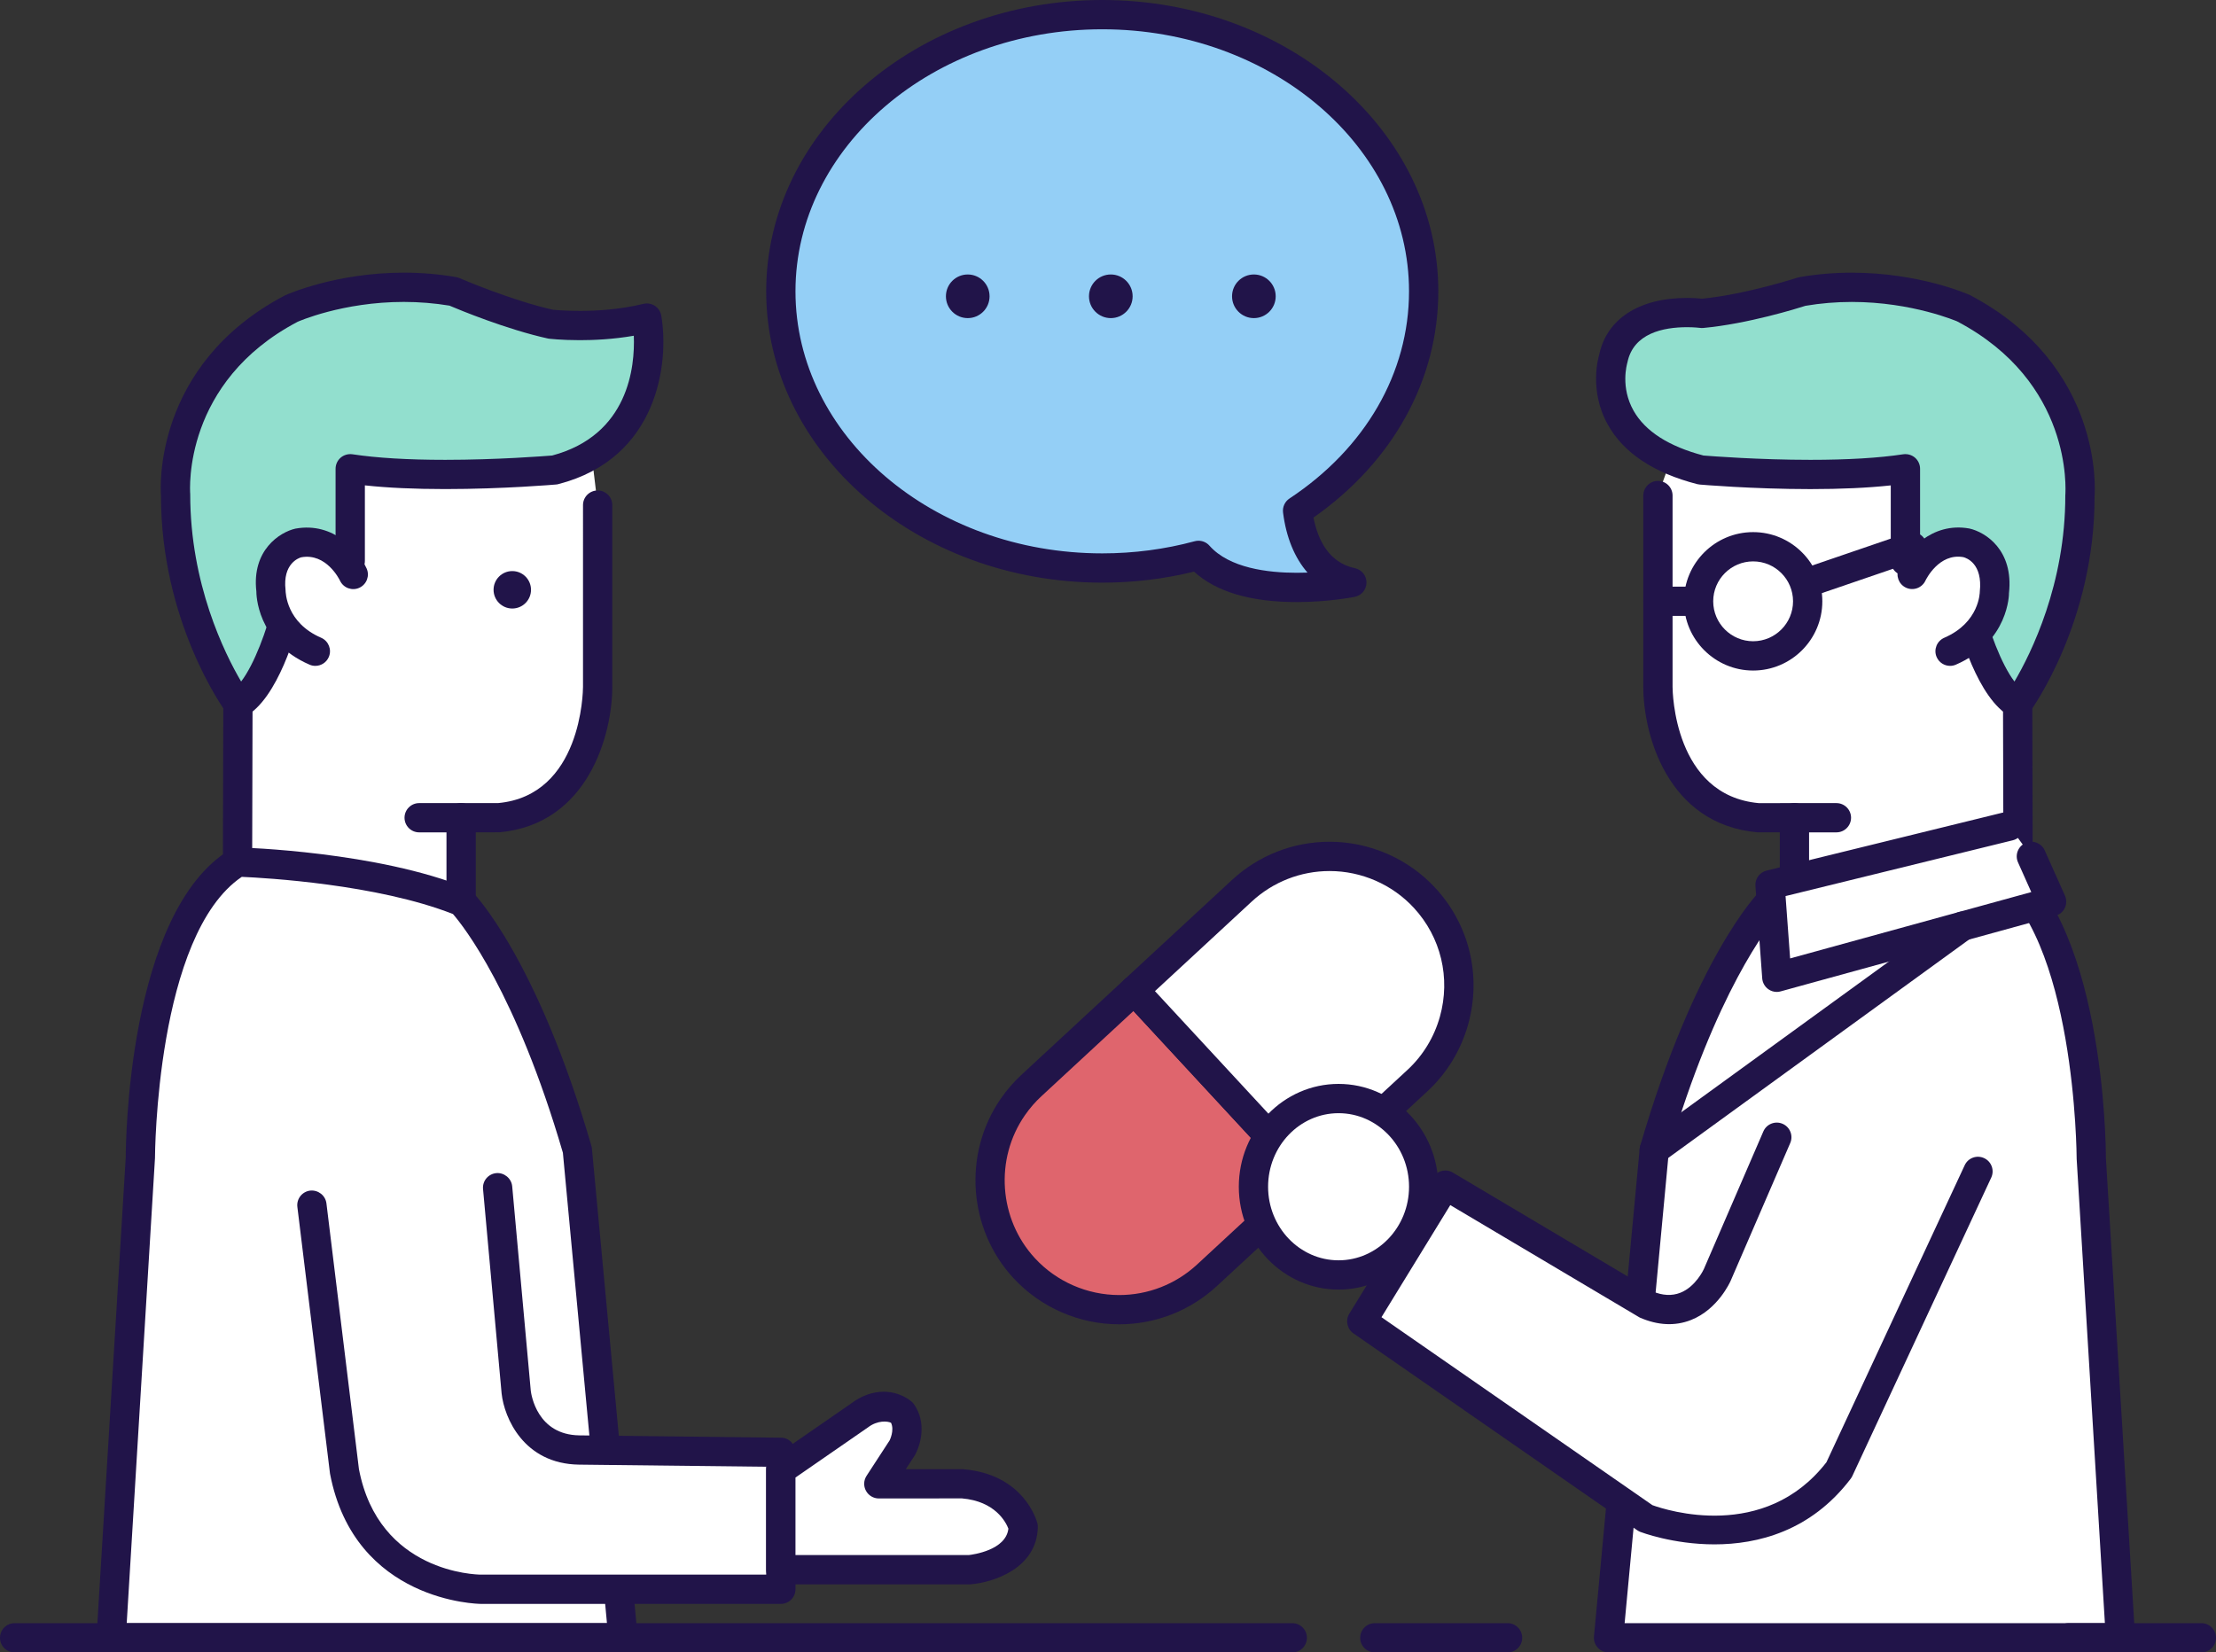
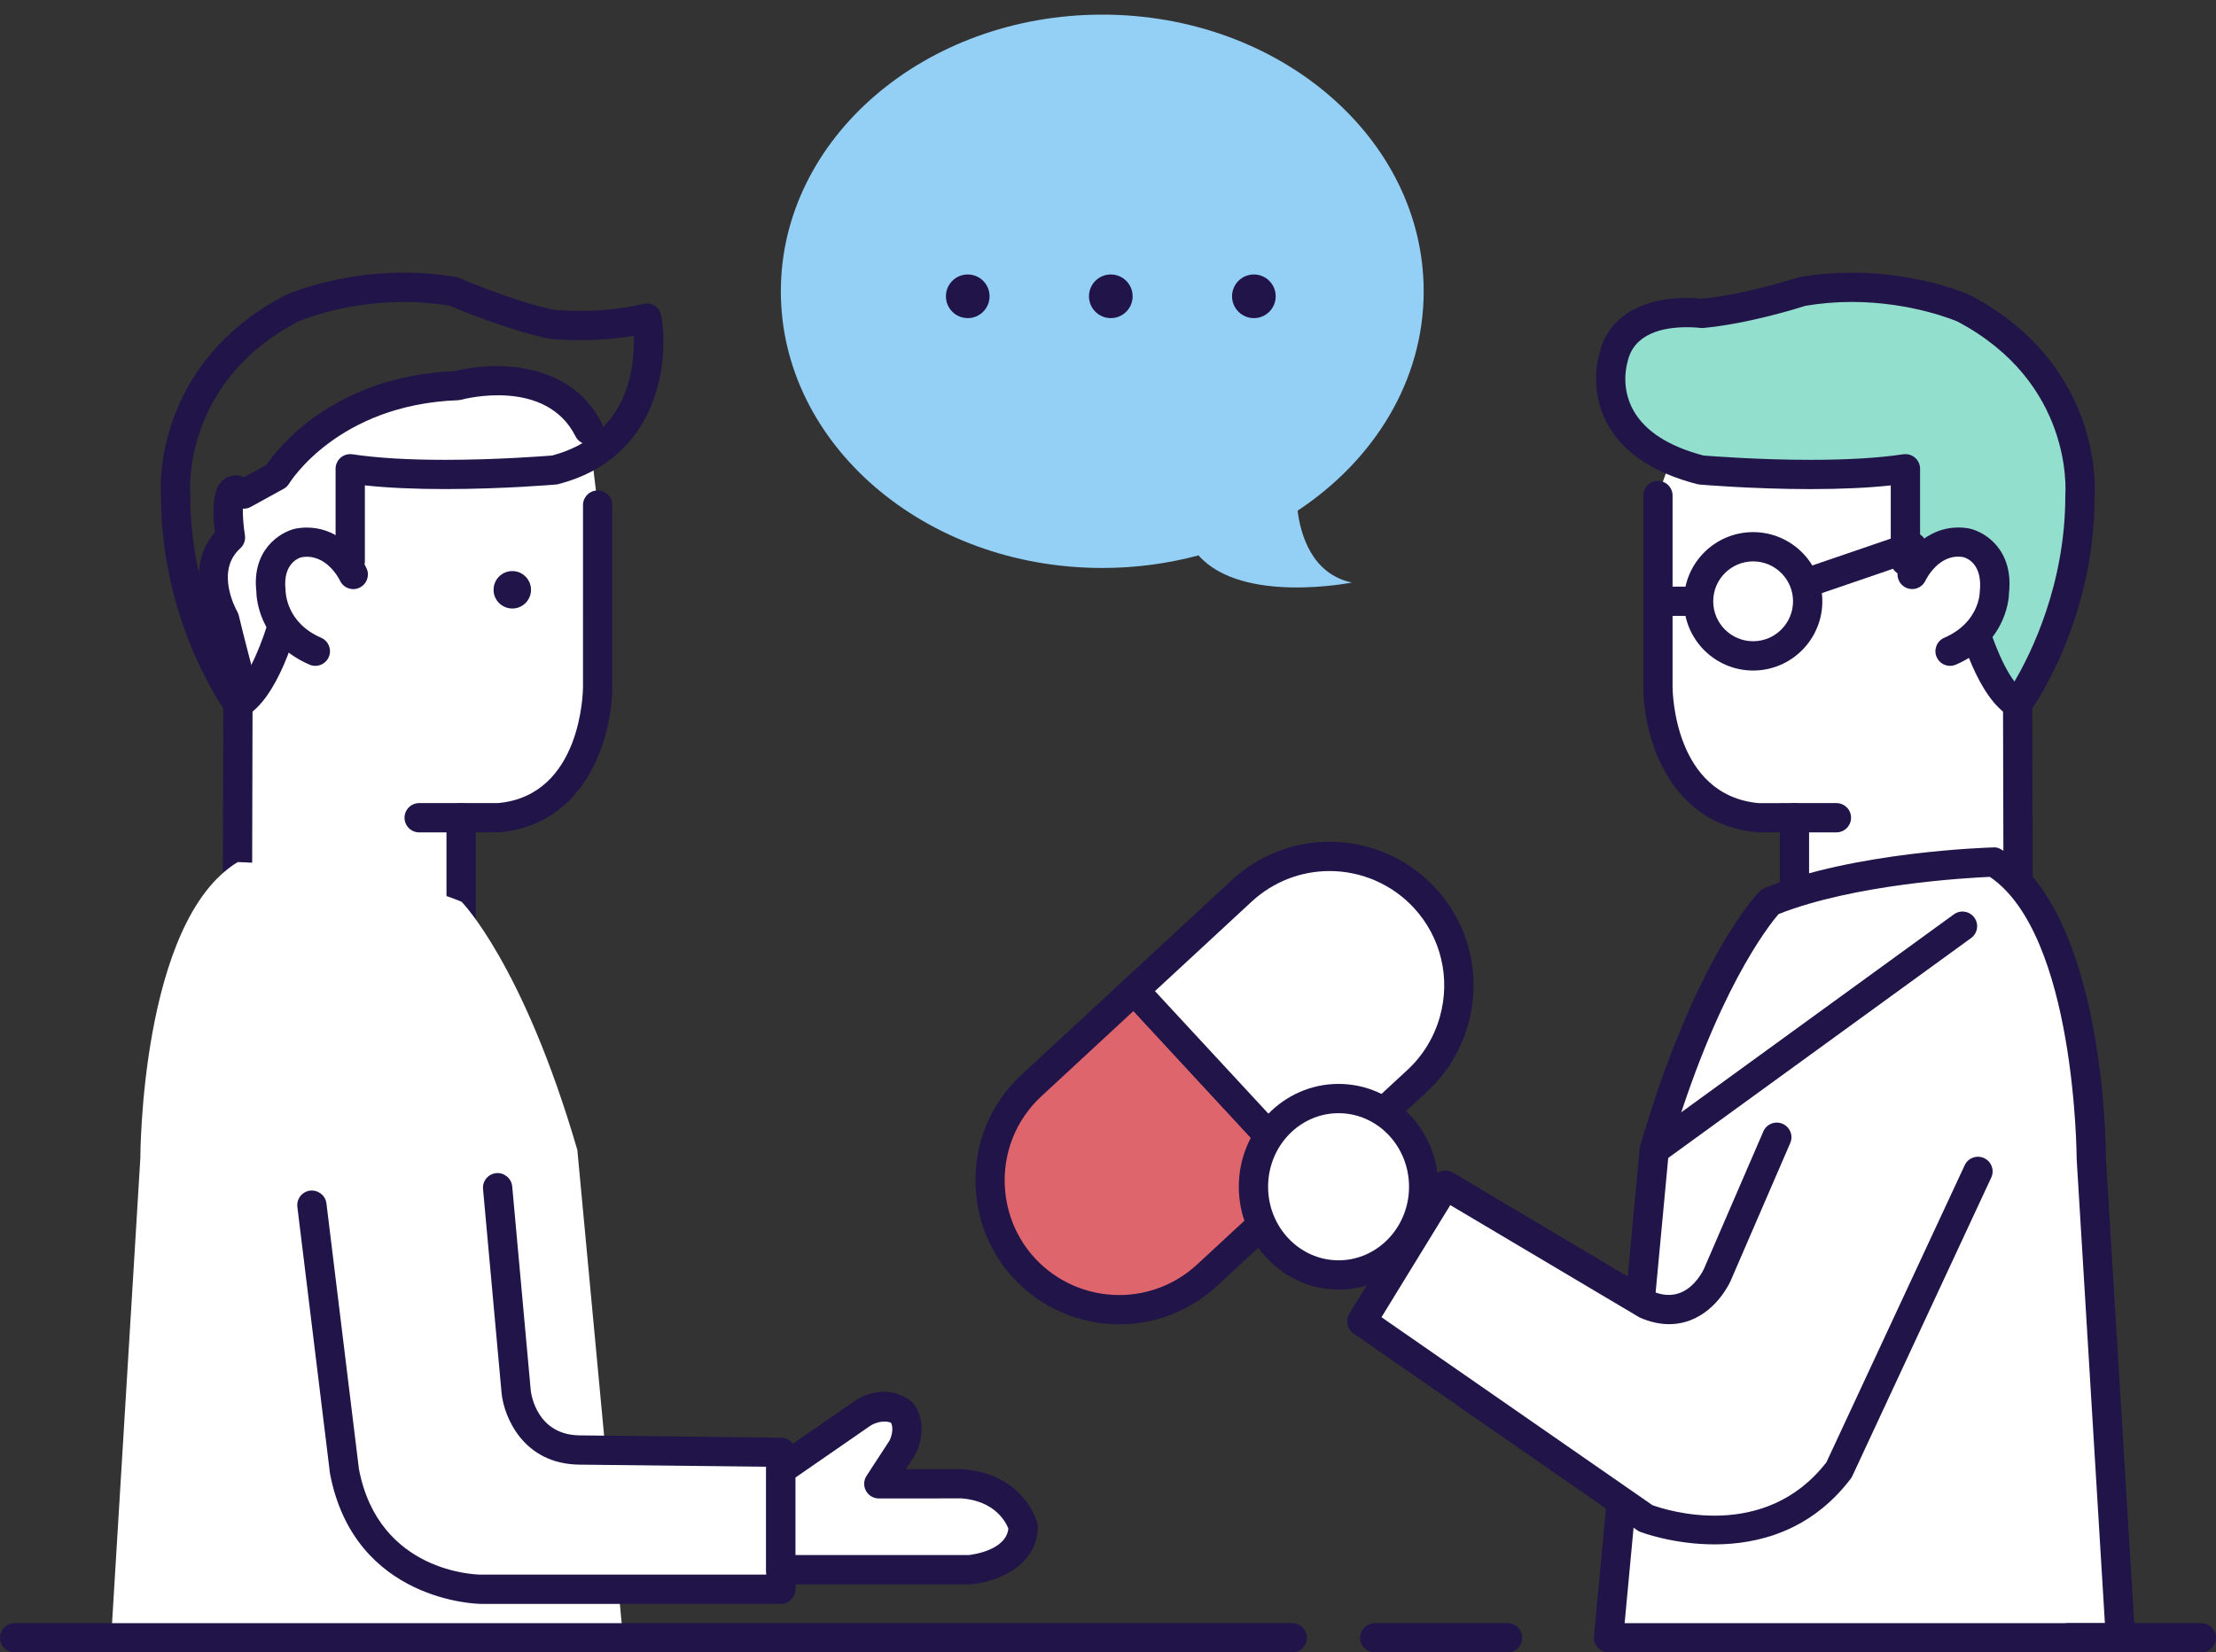
<svg xmlns="http://www.w3.org/2000/svg" version="1.1" id="Layer_1" x="0px" y="0px" width="135.762px" height="101.25px" viewBox="0 0 135.762 101.25" enable-background="new 0 0 135.762 101.25" xml:space="preserve">
  <rect x="0" y="0" width="135.762" height="101.25" fill="#333333" stroke="none" />
  <g>
    <g>
      <path fill="#94CFF6" d="M79.496,31.292c4.688-3.1,7.725-7.96,7.725-13.441c0-9.363-8.817-16.955-19.691-16.955    c-10.876,0-19.692,7.592-19.692,16.955s8.816,16.951,19.692,16.951c2.054,0,4.034-0.271,5.896-0.772    c2.664,3.016,9.396,1.664,9.396,1.664C80.324,35.165,79.669,32.671,79.496,31.292z" />
-       <path fill="#211449" d="M79.447,36.891L79.447,36.891c-2.821,0-4.936-0.626-6.297-1.865c-1.821,0.448-3.709,0.675-5.621,0.675    c-11.353,0-20.589-8.009-20.589-17.85C46.94,8.008,56.177,0,67.529,0c11.352,0,20.588,8.008,20.588,17.851    c0,5.428-2.779,10.45-7.647,13.862c0.258,1.324,0.919,2.761,2.536,3.102c0.417,0.089,0.713,0.456,0.711,0.883    c-0.002,0.425-0.303,0.79-0.72,0.873C82.932,36.585,81.383,36.891,79.447,36.891z M73.425,33.133c0.253,0,0.499,0.107,0.671,0.302    c1.214,1.375,3.58,1.662,5.351,1.662h0c0.226,0,0.445-0.005,0.657-0.012c-0.787-0.902-1.307-2.154-1.499-3.682    c-0.042-0.338,0.112-0.672,0.396-0.859c4.653-3.077,7.322-7.703,7.322-12.693c0-8.854-8.431-16.057-18.794-16.057    c-10.363,0-18.795,7.203-18.795,16.057c0,8.853,8.432,16.056,18.795,16.056c1.931,0,3.836-0.25,5.662-0.743    C73.268,33.142,73.347,33.133,73.425,33.133z" />
    </g>
    <g>
      <path fill="#FFFFFF" d="M36.616,30.949V42.09c0,0,0,7.462-6.099,8.015h-2.265v6.648l-13.707-0.388l0.038-15.2    c0,0-0.47-1.756-0.825-3.246c0,0-1.776-3.067,0.362-4.986c0,0-0.637-3.913,0.814-2.658l2.012-1.107c0,0,3.129-5.246,11.074-5.54    c0,0,5.873-1.603,8.042,2.707" />
      <path fill="#211449" d="M28.252,57.648c-0.008,0-0.018,0-0.025-0.001L14.52,57.26c-0.487-0.012-0.873-0.412-0.872-0.897    l0.037-15.082c-0.106-0.402-0.472-1.791-0.771-3.033c-0.676-1.252-1.359-3.792,0.254-5.628c-0.362-2.747,0.428-3.191,0.698-3.341    c0.216-0.121,0.6-0.248,1.094-0.042l1.357-0.747c0.718-1.053,4.142-5.441,11.568-5.754c2.314-0.599,7.031-0.676,8.979,3.194    c0.222,0.443,0.044,0.981-0.398,1.205c-0.444,0.222-0.981,0.045-1.205-0.397c-1.81-3.595-6.795-2.303-7.008-2.244    c-0.065,0.017-0.134,0.027-0.201,0.029c-7.372,0.273-10.307,5.056-10.336,5.104c-0.082,0.137-0.198,0.249-0.338,0.325    l-2.013,1.107c-0.153,0.084-0.327,0.122-0.487,0.109c-0.008,0.439,0.037,1.061,0.127,1.619c0.049,0.301-0.059,0.607-0.286,0.813    c-1.564,1.402-0.241,3.771-0.185,3.871c0.042,0.073,0.075,0.155,0.095,0.24c0.353,1.476,0.818,3.218,0.819,3.221    c0.021,0.076,0.03,0.156,0.03,0.235l-0.035,14.325l11.911,0.338v-5.726c0-0.493,0.402-0.896,0.897-0.896h2.265    c5.119-0.469,5.201-6.85,5.202-7.12V30.949c0-0.495,0.402-0.897,0.897-0.897s0.896,0.402,0.896,0.897V42.09    c0,2.863-1.445,8.412-6.915,8.907L29.148,51v5.753c0,0.241-0.098,0.474-0.271,0.643C28.71,57.558,28.485,57.648,28.252,57.648z" />
    </g>
    <g>
-       <path fill="#92DFCE" d="M39.626,19.492c0,0,1.286,7.517-5.646,9.306c0,0-7.637,0.665-12.525-0.075v5.649h-3.199    c0,0,0.298,0.788-0.665,2.901c0,0-1.167,4.877-3.012,5.853c0,0-3.831-5.242-3.819-12.777c0,0-0.611-7.387,7.104-11.449    c0,0,4.428-1.995,9.928-1.035c0,0,3.258,1.411,5.91,1.996C33.702,19.86,36.616,20.222,39.626,19.492z" />
      <path fill="#211449" d="M14.58,44.023c-0.278,0-0.55-0.131-0.724-0.368c-0.164-0.225-4.004-5.569-3.993-13.31    c-0.024-0.249-0.563-7.951,7.583-12.24c0.175-0.081,3.15-1.398,7.292-1.398c1.085,0,2.165,0.092,3.209,0.273    c0.069,0.013,0.137,0.032,0.202,0.06c0.033,0.015,3.207,1.383,5.742,1.941c0.008,0,0.658,0.069,1.636,0.069l0,0    c0.962,0,2.418-0.073,3.891-0.431c0.241-0.057,0.497-0.014,0.704,0.123c0.208,0.136,0.348,0.353,0.39,0.598    c0.494,2.882-0.19,8.747-6.307,10.324c-0.047,0.014-0.096,0.021-0.146,0.024c-0.031,0.004-3.233,0.279-6.782,0.279    c-1.885,0-3.535-0.075-4.923-0.227v4.63c0,0.496-0.402,0.897-0.897,0.897h-2.297c-0.074,0.554-0.271,1.307-0.715,2.296    c-0.257,1.048-1.407,5.275-3.445,6.354C14.865,43.988,14.722,44.023,14.58,44.023z M24.737,18.5c-3.76,0-6.478,1.205-6.505,1.218    c-7.019,3.696-6.6,10.281-6.578,10.559c-0.006,5.502,2.105,9.758,3.119,11.483c0.82-1.069,1.59-3.204,1.946-4.696    c0.014-0.055,0.032-0.11,0.056-0.161c0.738-1.623,0.62-2.279,0.619-2.284c-0.104-0.275-0.056-0.548,0.113-0.792    c0.167-0.243,0.454-0.351,0.749-0.351h2.303v-4.753c0-0.262,0.114-0.51,0.313-0.681c0.197-0.169,0.459-0.242,0.719-0.207    c1.487,0.226,3.399,0.341,5.685,0.341c3.17,0,6.057-0.226,6.553-0.265c4.688-1.253,5.076-5.447,5.001-7.339    c-1.277,0.221-2.463,0.272-3.304,0.272l0,0c-1.142,0-1.901-0.092-1.933-0.096c-2.55-0.559-5.47-1.77-6.056-2.02    C26.625,18.578,25.684,18.5,24.737,18.5z" />
    </g>
    <g>
      <line fill="#FFFFFF" x1="28.252" y1="50.104" x2="25.68" y2="50.104" />
      <path fill="#211449" d="M28.252,51.002H25.68c-0.496,0-0.897-0.402-0.897-0.897c0-0.493,0.401-0.896,0.897-0.896h2.572    c0.495,0,0.896,0.403,0.896,0.896C29.148,50.6,28.747,51.002,28.252,51.002z" />
    </g>
    <g>
      <path fill="#FFFFFF" d="M21.643,35.199c0,0-1.079-2.339-3.347-1.934c0,0-1.978,0.443-1.693,2.983c0,0-0.03,2.466,2.717,3.654" />
      <path fill="#211449" d="M19.319,40.8c-0.118,0-0.24-0.022-0.355-0.074c-3.257-1.409-3.259-4.363-3.258-4.489    c-0.29-2.529,1.439-3.632,2.394-3.846c2.372-0.429,3.883,1.405,4.357,2.433c0.208,0.449,0.011,0.981-0.439,1.19    c-0.447,0.207-0.979,0.013-1.188-0.435c-0.037-0.076-0.841-1.713-2.376-1.431c-0.148,0.041-1.141,0.385-0.96,1.999    c0.006,0.179,0.048,2.009,2.182,2.931c0.455,0.198,0.664,0.728,0.467,1.181C19.997,40.598,19.666,40.8,19.319,40.8z" />
    </g>
    <g>
      <path fill="#FFFFFF" d="M101.571,30.365V42.09c0,0,0,7.462,6.101,8.015h2.263v6.648l13.708-0.388l-0.039-15.2    c0,0,0.469-1.756,0.825-3.246c0,0,1.776-3.067-0.362-4.986c0,0,0.636-3.913-0.814-2.658l-2.013-1.107c0,0-3.129-5.246-11.073-5.54    c0,0-4.7-0.243-7.245,2.969" />
      <path fill="#211449" d="M109.935,57.648c-0.233,0-0.458-0.091-0.625-0.253c-0.173-0.169-0.271-0.401-0.271-0.643v-5.751h-1.366    c-5.552-0.5-6.997-6.049-6.997-8.912V30.365c0-0.495,0.401-0.898,0.896-0.898c0.496,0,0.897,0.403,0.897,0.898V42.09    c0.001,0.269,0.083,6.649,5.285,7.121l2.182-0.003c0.495,0,0.896,0.403,0.896,0.896v5.726l11.913-0.338l-0.036-14.325    c0-0.079,0.01-0.159,0.03-0.234c0-0.004,0.466-1.746,0.82-3.223c0.02-0.086,0.052-0.167,0.096-0.242    c0.056-0.097,1.379-2.466-0.185-3.868c-0.228-0.205-0.335-0.512-0.287-0.813c0.092-0.567,0.137-1.203,0.126-1.644    c-0.176,0.018-0.345-0.006-0.487-0.085l-2.013-1.107c-0.139-0.076-0.256-0.188-0.338-0.325c-0.118-0.195-3.015-4.832-10.336-5.104    c-0.051-0.006-4.292-0.17-6.508,2.628c-0.308,0.389-0.873,0.455-1.26,0.148c-0.388-0.309-0.454-0.873-0.146-1.262    c2.799-3.532,7.784-3.315,7.995-3.308c7.482,0.278,10.935,4.702,11.655,5.76l1.359,0.747c0.492-0.207,0.876-0.079,1.093,0.042    c0.269,0.149,1.06,0.592,0.699,3.341c1.612,1.836,0.929,4.376,0.252,5.628c-0.298,1.242-0.664,2.631-0.771,3.033l0.038,15.082    c0.001,0.485-0.386,0.886-0.872,0.897l-13.708,0.388C109.951,57.648,109.942,57.648,109.935,57.648z" />
    </g>
    <g>
      <path fill="#92DFCE" d="M98.825,22.022c0,0-1.551,4.986,5.382,6.775c0,0,7.637,0.665,12.526-0.075v5.649h3.197    c0,0-0.295,0.788,0.665,2.901c0,0,1.168,4.877,3.014,5.853c0,0,3.83-5.242,3.818-12.777c0,0,0.611-7.387-7.104-11.449    c0,0-4.428-1.995-9.928-1.035c0,0-3.281,1.075-6.129,1.339C104.266,19.203,99.544,18.53,98.825,22.022z" />
      <path fill="#211449" d="M123.608,44.023c-0.141,0-0.285-0.035-0.418-0.104c-2.039-1.078-3.189-5.307-3.446-6.354    c-0.443-0.989-0.64-1.743-0.714-2.296h-2.296c-0.496,0-0.897-0.401-0.897-0.897v-4.63c-1.388,0.151-3.039,0.227-4.924,0.227    c-3.549,0-6.751-0.275-6.783-0.279c-0.05-0.003-0.099-0.011-0.146-0.024c-2.674-0.689-4.519-1.918-5.484-3.652    c-1.177-2.11-0.558-4.17-0.531-4.257c0.448-2.195,2.42-3.502,5.39-3.502c0.425,0,0.755,0.029,0.919,0.047    c2.695-0.267,5.807-1.279,5.839-1.288c0.041-0.015,0.082-0.024,0.125-0.032c1.044-0.182,2.124-0.273,3.209-0.273    c4.141,0,7.116,1.317,7.241,1.373c8.195,4.314,7.657,12.017,7.63,12.342c0.015,7.664-3.825,13.009-3.988,13.233    C124.159,43.893,123.887,44.023,123.608,44.023z M120.772,34.684c0.009,0-0.066,0.667,0.639,2.219    c0.024,0.051,0.042,0.106,0.056,0.161c0.358,1.492,1.13,3.628,1.948,4.696c1.014-1.723,3.124-5.966,3.115-11.411    c0.024-0.35,0.443-6.935-6.625-10.656h0.001c-0.004,0.001-2.739-1.192-6.456-1.192c-0.961,0-1.917,0.08-2.84,0.237    c-0.491,0.158-3.533,1.105-6.261,1.358c-0.07,0.007-0.141,0.004-0.207-0.006c-0.027-0.003-0.335-0.042-0.784-0.042    c-1.464,0-3.287,0.374-3.654,2.154c-0.038,0.139-0.435,1.532,0.376,2.964c0.715,1.261,2.153,2.184,4.279,2.745    c0.494,0.039,3.382,0.265,6.554,0.265c2.286,0,4.199-0.115,5.687-0.341c0.263-0.035,0.521,0.038,0.72,0.207    c0.198,0.171,0.312,0.419,0.312,0.681v4.753h2.3c0.294,0,0.569,0.144,0.738,0.387C120.834,34.102,120.873,34.41,120.772,34.684    L120.772,34.684z" />
    </g>
    <g>
      <path fill="#FFFFFF" d="M117.148,35.199c0,0,1.078-2.339,3.345-1.934c0,0,1.978,0.443,1.695,2.983c0,0,0.028,2.466-2.718,3.654" />
      <path fill="#211449" d="M119.471,40.8c-0.347,0-0.677-0.202-0.824-0.541c-0.197-0.453,0.013-0.982,0.467-1.181    c2.173-0.938,2.177-2.802,2.177-2.819c0.186-1.726-0.808-2.069-1.009-2.122c-1.492-0.263-2.288,1.371-2.322,1.442    c-0.211,0.445-0.742,0.639-1.191,0.43c-0.447-0.209-0.643-0.737-0.436-1.186c0.473-1.027,1.984-2.859,4.317-2.44    c0.994,0.222,2.722,1.324,2.428,3.964c0.006,0.016,0.002,2.971-3.253,4.379C119.71,40.777,119.589,40.8,119.471,40.8z" />
    </g>
    <g>
      <path fill="#FFFFFF" d="M128.12,70.963c0,0,0.003-14.512-5.966-18.141c0,0-8.301,0.226-13.713,2.429c0,0-3.777,3.823-7.093,15.214    l-2.8,29.889h31.36L128.12,70.963z" />
      <path fill="#211449" d="M129.907,101.25h-31.36c-0.252,0-0.494-0.107-0.664-0.295c-0.169-0.185-0.253-0.436-0.229-0.687    l2.801-29.889c0.005-0.056,0.016-0.111,0.031-0.166c3.341-11.478,7.155-15.432,7.316-15.594c0.086-0.086,0.187-0.154,0.3-0.2    c5.5-2.238,13.681-2.485,14.027-2.495c0.168-0.017,0.342,0.04,0.49,0.132c6.328,3.845,6.398,18.292,6.398,18.906l1.786,29.336    c0.015,0.246-0.072,0.489-0.242,0.669C130.39,101.147,130.154,101.25,129.907,101.25z M99.532,99.456h29.423l-1.729-28.439    c-0.002-0.193-0.066-13.731-5.319-17.289c-1.44,0.063-8.283,0.448-12.94,2.278c-0.637,0.738-3.864,4.809-6.734,14.627    L99.532,99.456z" />
    </g>
    <g>
      <path fill="#FFFFFF" d="M8.598,70.963c0,0-0.003-14.512,5.967-18.141c0,0,8.3,0.226,13.712,2.429c0,0,3.778,3.823,7.094,15.214    l2.799,29.889H6.81L8.598,70.963z" />
-       <path fill="#211449" d="M38.195,101.25c-0.008-0.001-0.016-0.001-0.025,0H6.81c-0.248,0-0.484-0.103-0.653-0.282    s-0.257-0.423-0.242-0.669l1.789-29.392c-0.002-0.559,0.067-15.006,6.395-18.851c0.148-0.092,0.322-0.148,0.491-0.132    c0.346,0.01,8.526,0.257,14.026,2.495c0.113,0.046,0.214,0.114,0.3,0.2c0.16,0.162,3.975,4.116,7.316,15.594    c0.016,0.055,0.026,0.11,0.031,0.166l2.781,29.687c0.031,0.09,0.047,0.187,0.047,0.287C39.092,100.85,38.689,101.25,38.195,101.25    z M7.763,99.456h29.422l-2.7-28.823c-2.867-9.812-6.092-13.885-6.734-14.627c-4.657-1.83-11.5-2.215-12.939-2.278    c-5.258,3.562-5.317,17.095-5.317,17.235L7.763,99.456z" />
    </g>
    <g>
      <line fill="#FFFFFF" x1="109.935" y1="50.104" x2="112.507" y2="50.104" />
      <path fill="#211449" d="M112.507,51.002h-2.573c-0.495,0-0.897-0.402-0.897-0.897c0-0.493,0.402-0.896,0.897-0.896h2.573    c0.495,0,0.897,0.403,0.897,0.896C113.404,50.6,113.002,51.002,112.507,51.002z" />
    </g>
    <g>
      <g>
        <g>
          <path fill="#DF656D" d="M62.056,67.82c-2.074,2.988-1.877,7.112,0.695,9.89c2.97,3.211,7.981,3.403,11.193,0.432l6.306-5.834      l-6.303-6.81l-4.457-4.817l-6.305,5.837C62.751,66.917,62.379,67.356,62.056,67.82z" />
          <path fill="#211449" d="M68.565,81.146C68.564,81.146,68.564,81.146,68.565,81.146c-2.451-0.001-4.81-1.03-6.472-2.827      c-2.788-3.01-3.112-7.641-0.774-11.009c0.376-0.54,0.8-1.028,1.26-1.452l6.302-5.835c0.175-0.162,0.407-0.248,0.644-0.238      c0.237,0.009,0.463,0.112,0.624,0.288l10.76,11.625c0.162,0.176,0.247,0.407,0.238,0.645c-0.01,0.238-0.113,0.462-0.288,0.623      L74.554,78.8C72.918,80.313,70.79,81.146,68.565,81.146z M69.441,61.948l-5.646,5.228c-0.366,0.337-0.703,0.725-1.003,1.157      c-1.863,2.683-1.604,6.37,0.617,8.768c1.323,1.432,3.203,2.25,5.155,2.251c0,0,0,0,0,0c1.773,0,3.467-0.663,4.771-1.868      l5.646-5.225L69.441,61.948z" />
        </g>
        <g>
          <path fill="#FFFFFF" d="M73.947,65.498l6.303,6.81l6.59-6.096c1.116-1.033,1.856-2.313,2.239-3.677      c0.715-2.563,0.133-5.421-1.804-7.519c-2.973-3.211-7.984-3.404-11.195-0.435l-6.59,6.099L73.947,65.498z" />
          <path fill="#211449" d="M80.25,73.204c-0.241,0-0.482-0.097-0.658-0.289L68.832,61.29c-0.162-0.174-0.248-0.406-0.238-0.644      c0.009-0.239,0.113-0.464,0.288-0.624l6.59-6.099c1.634-1.513,3.76-2.346,5.987-2.346c2.45,0,4.811,1.03,6.475,2.829      c2.089,2.263,2.84,5.391,2.01,8.369c-0.444,1.579-1.306,2.994-2.494,4.093l-6.59,6.097      C80.688,73.125,80.468,73.204,80.25,73.204z M70.758,60.73l9.542,10.309l5.932-5.486c0.944-0.874,1.631-2.001,1.984-3.261      c0.662-2.373,0.064-4.866-1.599-6.667c-1.326-1.433-3.207-2.253-5.159-2.253c-1.773,0-3.467,0.664-4.769,1.868L70.758,60.73z" />
        </g>
      </g>
    </g>
    <g>
      <path fill="#FFFFFF" d="M108.855,69.685l-3.648,8.437c0,0-1.356,3.114-4.39,1.788L88.549,72.62l-5.12,8.345l17.388,12.063    c0,0,7.384,2.918,11.851-2.961l8.512-18.29" />
      <path fill="#211449" d="M105.037,94.629c-2.552,0-4.51-0.752-4.549-0.766c-0.064-0.026-0.126-0.059-0.183-0.099L82.918,81.701    c-0.391-0.271-0.502-0.8-0.253-1.206l5.12-8.344c0.255-0.419,0.801-0.555,1.223-0.302l12.268,7.289    c0.565,0.239,1.143,0.281,1.667,0.075c0.951-0.373,1.438-1.441,1.442-1.451l3.647-8.437c0.196-0.453,0.724-0.662,1.179-0.465    c0.454,0.196,0.665,0.724,0.467,1.179l-3.648,8.436c-0.032,0.073-0.782,1.758-2.433,2.407c-0.976,0.384-2.032,0.333-3.141-0.152    l-11.606-6.889l-4.214,6.869l16.599,11.517c0.849,0.309,6.87,2.259,10.661-2.629l8.47-18.199c0.209-0.452,0.742-0.644,1.191-0.436    s0.645,0.742,0.436,1.191l-8.512,18.291c-0.027,0.058-0.061,0.111-0.099,0.163C110.934,93.83,107.669,94.629,105.037,94.629z" />
    </g>
    <g>
      <path fill="#FFFFFF" d="M87.221,72.716c0,2.983-2.334,5.405-5.215,5.405c-2.881,0-5.214-2.422-5.214-5.405    c0-2.981,2.333-5.404,5.214-5.404C84.886,67.312,87.221,69.734,87.221,72.716z" />
      <path fill="#211449" d="M82.006,79.018c-3.37,0-6.111-2.827-6.111-6.302s2.741-6.301,6.111-6.301c3.371,0,6.112,2.826,6.112,6.301    S85.376,79.018,82.006,79.018z M82.006,68.209c-2.381,0-4.317,2.021-4.317,4.507s1.937,4.508,4.317,4.508    c2.382,0,4.318-2.022,4.318-4.508S84.388,68.209,82.006,68.209z" />
    </g>
    <path fill="#211449" d="M107.405,41.086c-2.337,0-4.24-1.904-4.24-4.241c0-2.34,1.902-4.24,4.24-4.24s4.239,1.9,4.239,4.24   C111.644,39.182,109.743,41.086,107.405,41.086z M107.405,34.398c-1.348,0-2.446,1.097-2.446,2.446   c0,1.348,1.098,2.447,2.446,2.447s2.445-1.1,2.445-2.447C109.85,35.495,108.753,34.398,107.405,34.398z" />
    <path fill="#211449" d="M110.747,36.589c-0.374,0-0.721-0.234-0.848-0.607c-0.161-0.467,0.089-0.979,0.558-1.138l6.401-2.19   c0.465-0.162,0.978,0.09,1.139,0.558c0.16,0.469-0.09,0.979-0.559,1.139l-6.401,2.19C110.941,36.574,110.843,36.589,110.747,36.589   z" />
    <path fill="#211449" d="M103.281,37.74h-1.71c-0.495,0-0.896-0.402-0.896-0.896c0-0.495,0.401-0.898,0.896-0.898h1.71   c0.496,0,0.897,0.403,0.897,0.898C104.178,37.338,103.776,37.74,103.281,37.74z" />
    <g>
      <path fill="#FFFFFF" d="M30.486,72.774l1.137,12.517c0,0,0.379,3.506,3.854,3.554l12.359,0.143v8.393h-18.39    c0,0-6.963,0-8.348-7.251l-1.991-16.285" />
      <path fill="#211449" d="M47.837,98.276h-18.39c-0.078,0-7.722-0.091-9.229-7.98l-2-16.345c-0.06-0.489,0.291-0.939,0.782-0.998    c0.488-0.052,0.938,0.291,0.999,0.781l1.991,16.283c1.215,6.354,7.206,6.463,7.46,6.466h17.49v-6.61l-11.473-0.13    c-3.379-0.05-4.575-2.871-4.735-4.356l-1.139-12.531c-0.045-0.494,0.318-0.929,0.813-0.975c0.479-0.042,0.929,0.318,0.974,0.813    l1.137,12.516c0.031,0.26,0.396,2.703,2.974,2.74l12.357,0.143c0.491,0.004,0.886,0.405,0.886,0.896v8.393    C48.734,97.876,48.333,98.276,47.837,98.276z" />
    </g>
    <g>
      <path fill="#FFFFFF" d="M47.837,90.065v6.116h11.554c0,0,3.248-0.257,3.293-2.63c0,0-0.597-2.374-3.678-2.632h-5.165l1.42-2.182    c0,0,0.685-1.205,0-2.179c0,0-1.08-0.98-2.621,0.184L47.837,90.065z" />
      <path fill="#211449" d="M59.391,97.078H47.837c-0.495,0-0.897-0.401-0.897-0.896v-6.116c0-0.295,0.145-0.571,0.387-0.738    l4.803-3.322c0.63-0.477,1.316-0.729,2.009-0.729c1.015,0,1.655,0.556,1.725,0.619c0.049,0.045,0.092,0.095,0.13,0.147    c0.8,1.136,0.406,2.506,0.046,3.14l-0.546,0.841h3.512c3.751,0.31,4.517,3.188,4.548,3.311c0.02,0.077,0.028,0.155,0.027,0.235    c-0.048,2.521-2.716,3.396-4.12,3.507C59.438,97.076,59.414,97.078,59.391,97.078z M48.734,95.285h10.612    c0.269-0.03,2.282-0.299,2.432-1.619c-0.146-0.382-0.795-1.681-2.847-1.854l-5.09,0.004c-0.329,0-0.631-0.18-0.788-0.47    c-0.158-0.288-0.144-0.641,0.037-0.918l1.418-2.179h-0.001c-0.003,0,0.304-0.603,0.082-1.069    c-0.203-0.107-0.826-0.165-1.407,0.277l-4.448,3.077V95.285z" />
    </g>
    <circle fill="#211449" cx="59.288" cy="18.155" r="1.337" />
    <circle fill="#211449" cx="68.053" cy="18.155" r="1.337" />
    <circle fill="#211449" cx="76.818" cy="18.155" r="1.337" />
    <path fill="#211449" d="M79.17,101.25H0.897c-0.496,0-0.897-0.4-0.897-0.896c0-0.495,0.401-0.897,0.897-0.897H79.17   c0.495,0,0.897,0.402,0.897,0.897C80.067,100.85,79.666,101.25,79.17,101.25z" />
    <path fill="#211449" d="M92.361,101.25h-8.133c-0.495,0-0.897-0.4-0.897-0.896c0-0.495,0.402-0.897,0.897-0.897h8.133   c0.495,0,0.896,0.402,0.896,0.897C93.258,100.85,92.856,101.25,92.361,101.25z" />
    <path fill="#211449" d="M134.865,101.25h-8.133c-0.495,0-0.897-0.4-0.897-0.896c0-0.495,0.402-0.897,0.897-0.897h8.133   c0.495,0,0.897,0.402,0.897,0.897C135.762,100.85,135.36,101.25,134.865,101.25z" />
    <g>
-       <polyline fill="#FFFFFF" points="123.099,50.617 108.44,54.219 108.855,59.882 125.689,55.251 124.449,52.476   " />
-       <path fill="#211449" d="M108.855,60.779c-0.183,0-0.364-0.056-0.517-0.165c-0.219-0.154-0.357-0.399-0.377-0.667l-0.415-5.664    c-0.032-0.438,0.256-0.832,0.681-0.937l14.659-3.601c0.483-0.119,0.966,0.175,1.085,0.656c0.118,0.481-0.176,0.967-0.658,1.086    l-13.922,3.419l0.28,3.82l14.774-4.065l-0.813-1.821c-0.202-0.451,0-0.981,0.452-1.186c0.454-0.2,0.983,0.002,1.185,0.454    l1.24,2.774c0.107,0.239,0.104,0.513-0.008,0.75c-0.111,0.236-0.32,0.411-0.573,0.48l-16.833,4.632    C109.015,60.768,108.935,60.779,108.855,60.779z" />
-     </g>
+       </g>
    <g>
      <line fill="#FFFFFF" x1="120.231" y1="56.753" x2="101.347" y2="70.465" />
      <path fill="#211449" d="M101.348,71.361c-0.278,0-0.55-0.128-0.726-0.37c-0.292-0.4-0.203-0.962,0.198-1.253l18.884-13.713    c0.401-0.291,0.96-0.201,1.253,0.199c0.291,0.402,0.202,0.963-0.198,1.253L101.875,71.19    C101.715,71.306,101.53,71.361,101.348,71.361z" />
    </g>
    <circle fill="#211449" cx="31.385" cy="36.139" r="1.147" />
  </g>
</svg>